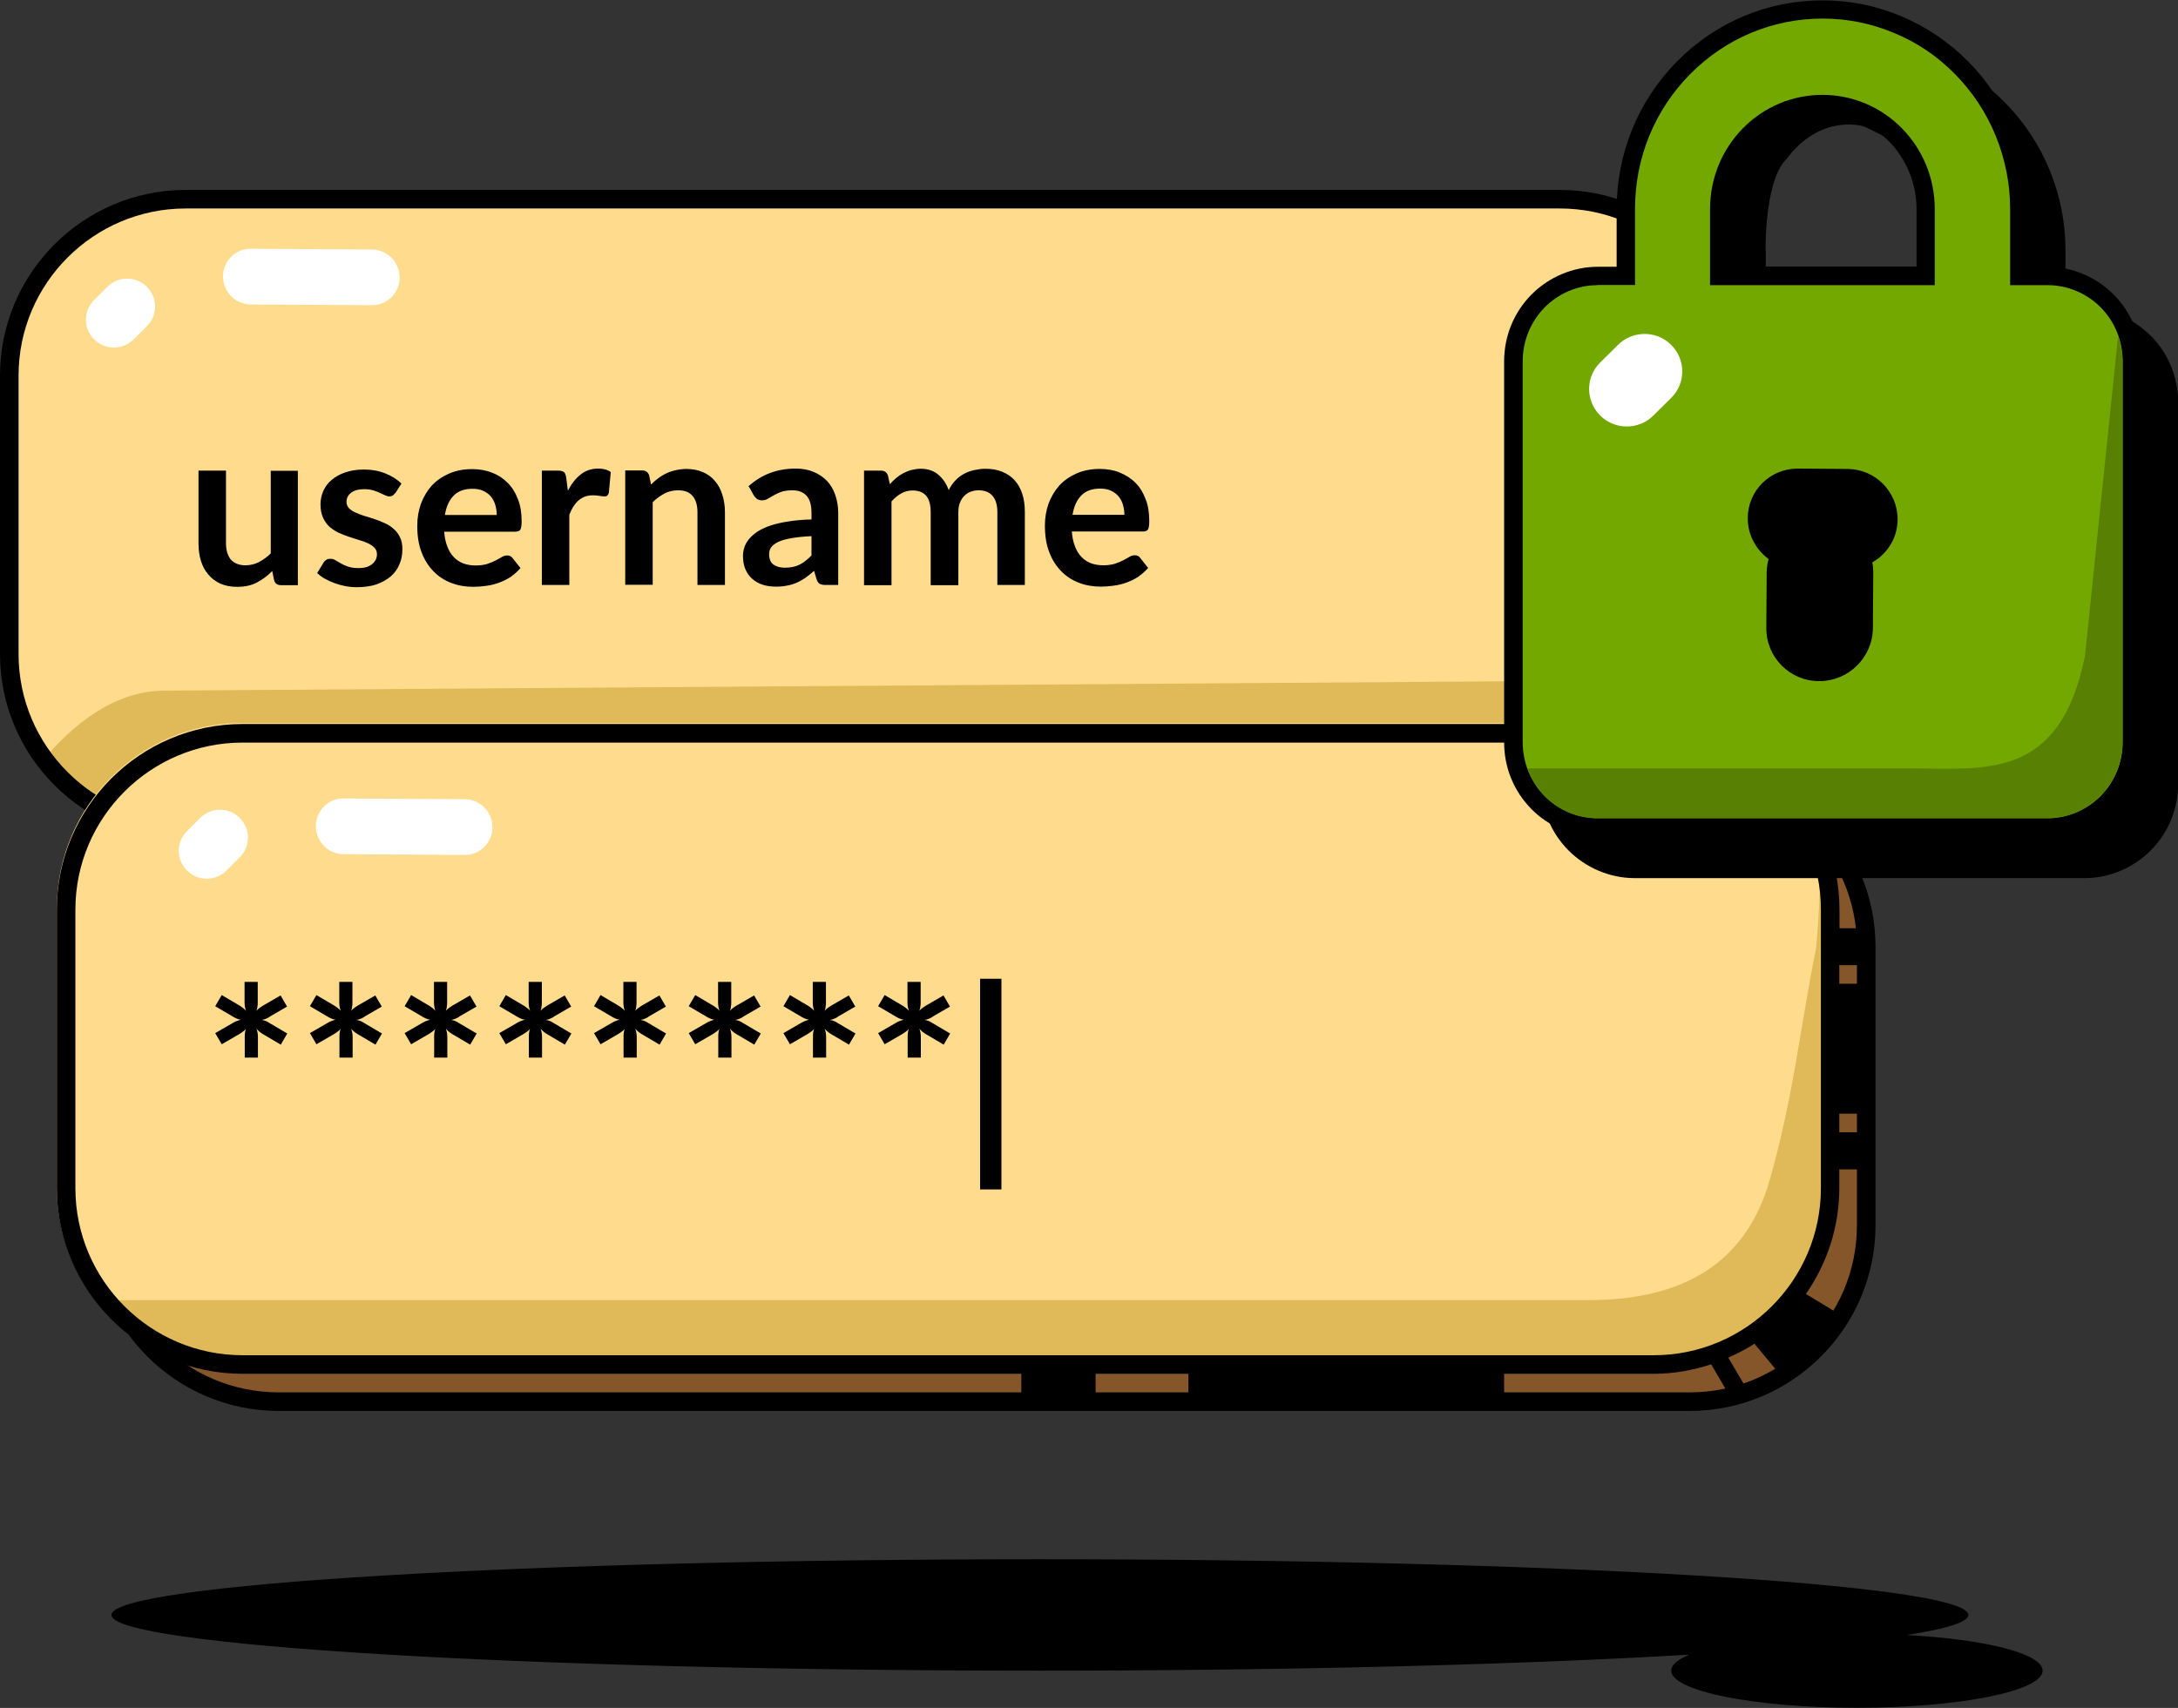
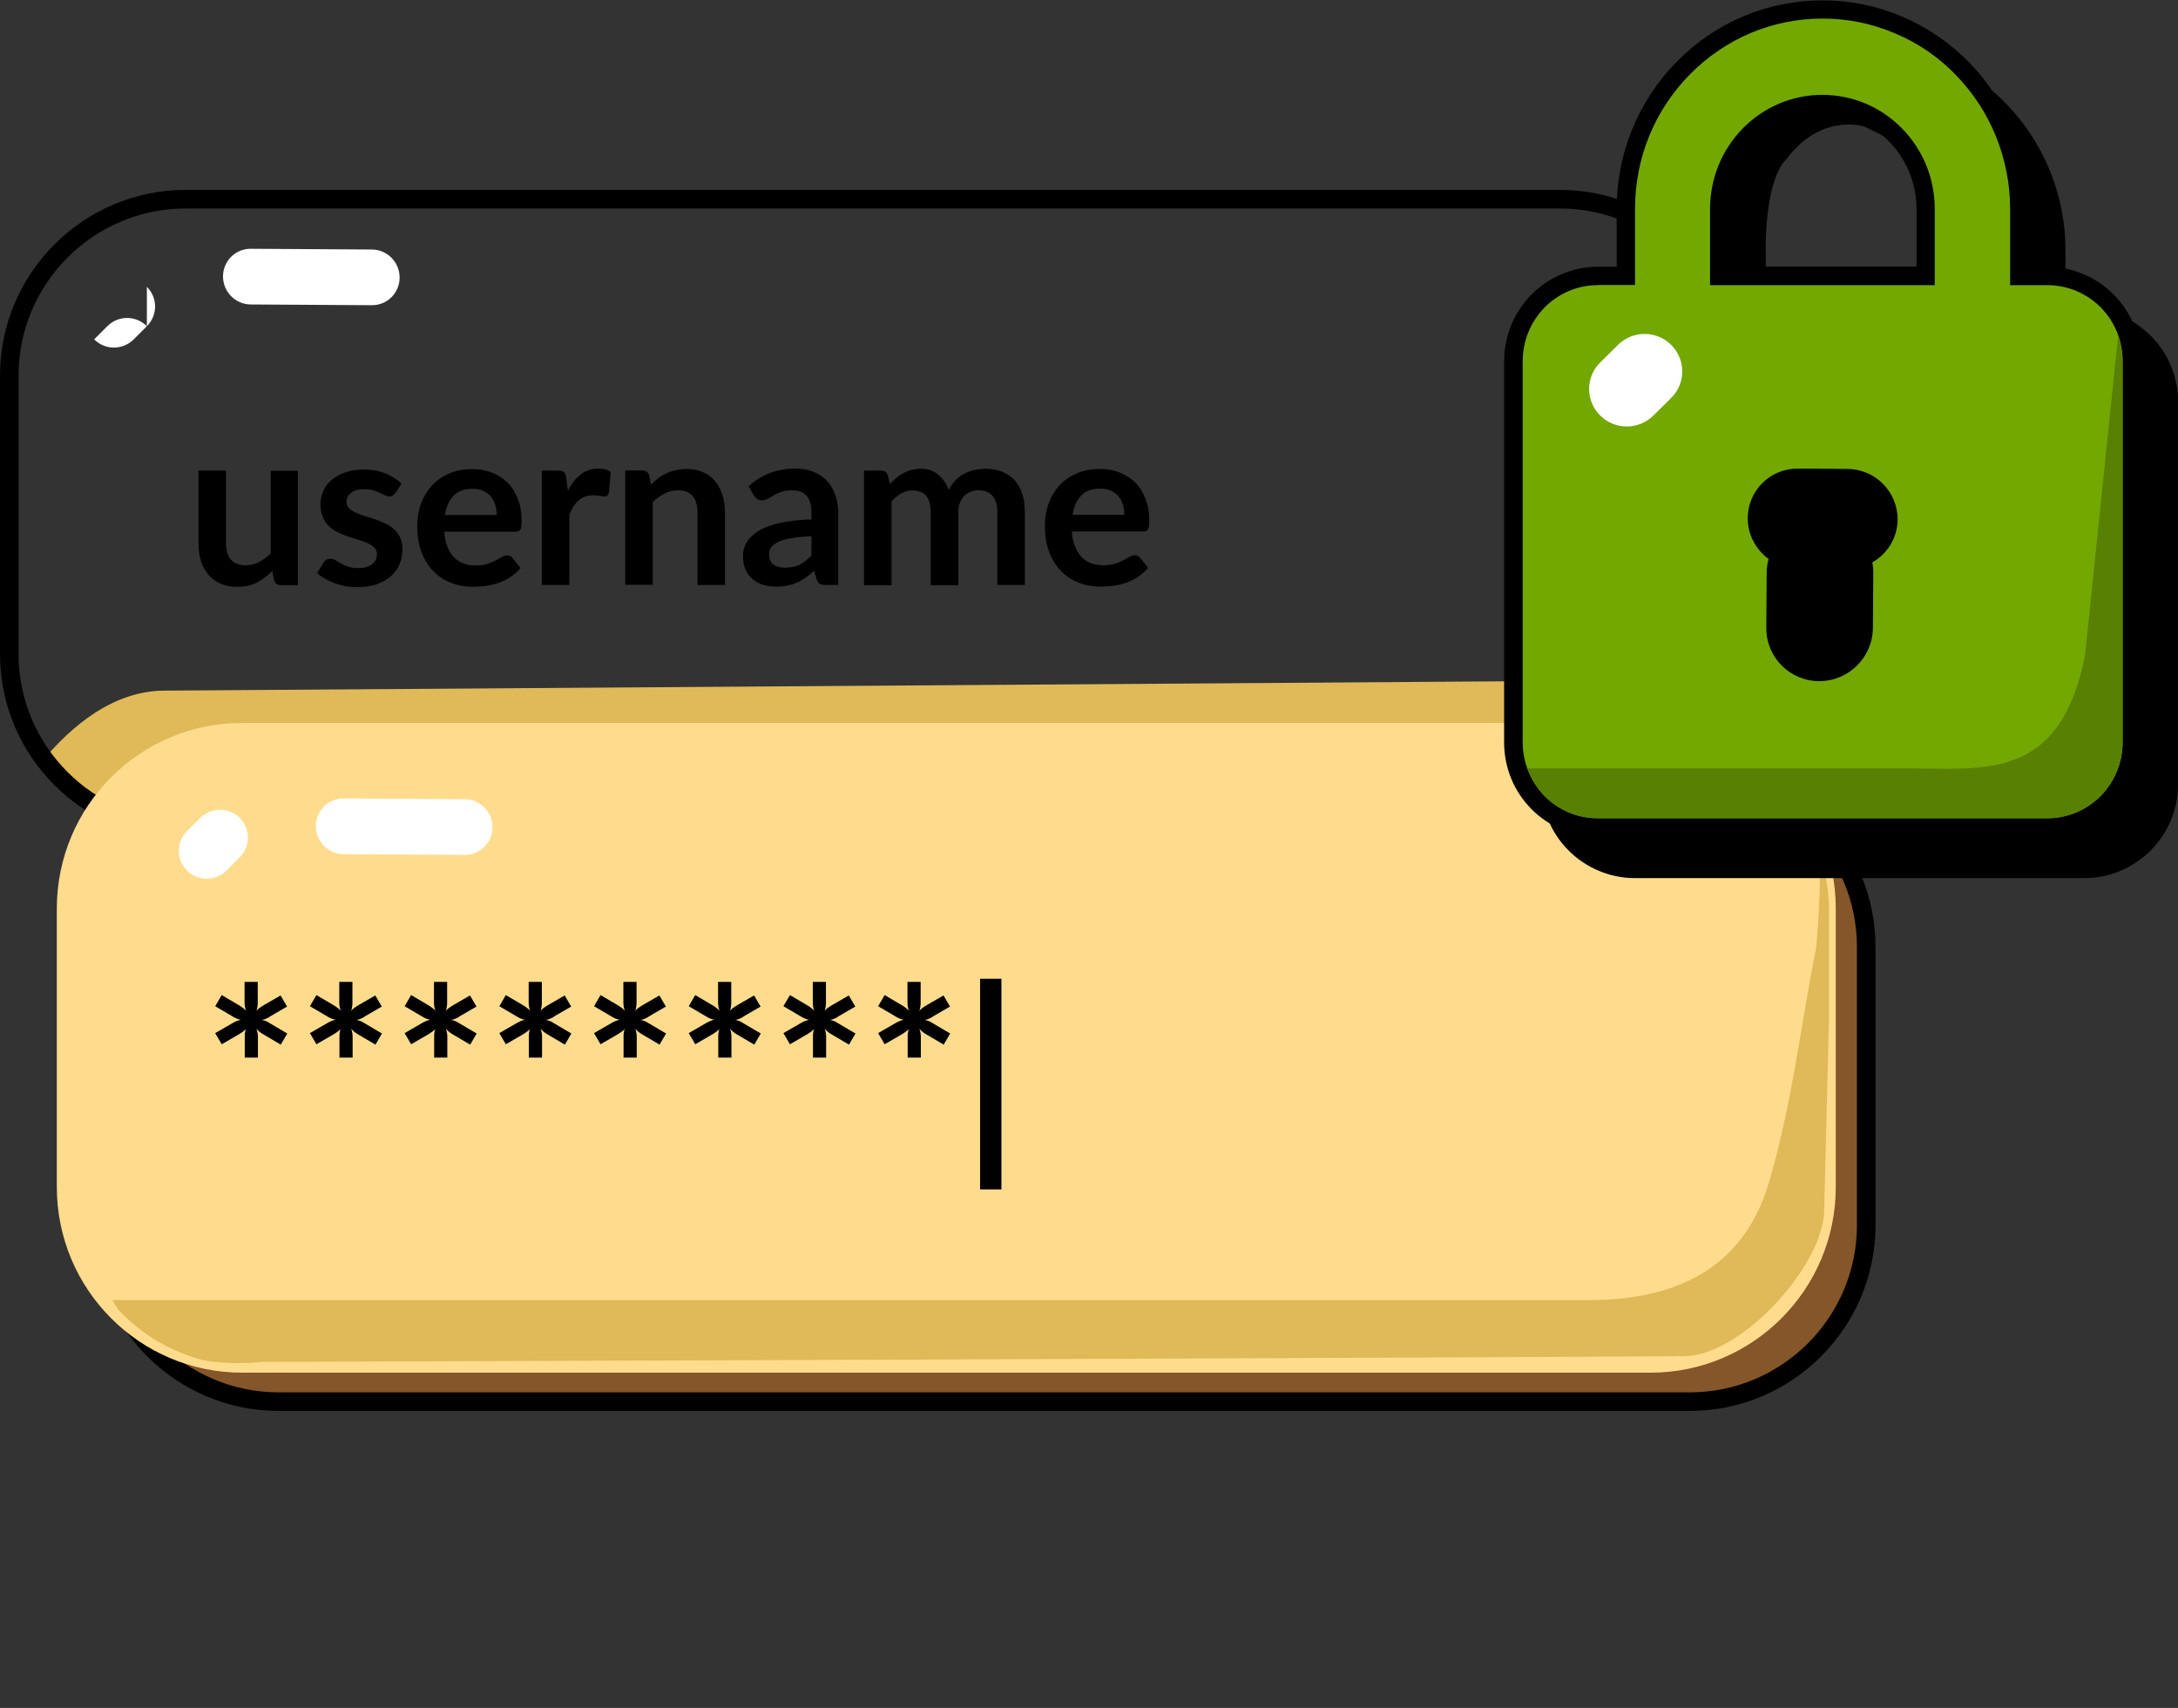
<svg xmlns="http://www.w3.org/2000/svg" id="uuid-efe6915d-f102-41ba-b287-427615f712c8" viewBox="0 0 117.29 92">
  <rect x="0" y="0" width="117.29" height="92" fill="#333333" stroke="none" />
-   <path d="m10.25,10.63h73.35c5.47,0,9.91,4.38,9.91,9.78v14.67c0,5.4-4.44,9.78-9.91,9.78H10.25c-5.47,0-9.91-4.38-9.91-9.78v-14.67c0-5.4,4.44-9.78,9.91-9.78Z" fill="#ffdc8d" stroke-width="0" />
  <path d="m94,20.2c0-1.28-.25-2.5-.69-3.63-.1.8-.24,1.67-.43,2.63-.81,4.11-1.16,7.5-2.45,12-1.29,4.5-4.6,5.5-9.56,5.5l-71.99.5c-2.79,0-5.05,1.92-6.62,3.82,1.37,1.91,3.4,3.31,5.75,3.88,3.48.08,7.89.19,12.88.29h63.11c5.52,0,10-4.48,10-10v-15Z" fill="#e0b958" stroke-width="0" />
  <path d="m84,45.23H10c-5.51,0-10-4.49-10-10v-15c0-5.51,4.49-10,10-10h74c5.51,0,10,4.49,10,10v15c0,5.51-4.49,10-10,10ZM10,11.23c-4.96,0-9,4.04-9,9v15c0,4.96,4.04,9,9,9h74c4.96,0,9-4.04,9-9v-15c0-4.96-4.04-9-9-9H10Z" stroke-width="0" />
-   <path d="m7.91,15.45h0c.59.59.59,1.53,0,2.12l-.71.71c-.59.59-1.54.59-2.13,0h0c-.59-.59-.59-1.53,0-2.12l.71-.71c.59-.59,1.54-.59,2.13,0Z" fill="#fff" stroke-width="0" />
+   <path d="m7.91,15.45h0c.59.59.59,1.53,0,2.12l-.71.71c-.59.59-1.54.59-2.13,0h0l.71-.71c.59-.59,1.54-.59,2.13,0Z" fill="#fff" stroke-width="0" />
  <path d="m16.04,25.36v6.16h-.91c-.2,0-.32-.09-.37-.27l-.1-.49c-.25.26-.53.46-.83.62-.3.16-.66.23-1.07.23-.34,0-.63-.06-.89-.17-.26-.12-.47-.28-.65-.49-.18-.21-.31-.45-.4-.74-.09-.29-.13-.6-.13-.95v-3.91h1.48v3.91c0,.38.09.67.26.88.18.2.44.31.79.31.26,0,.5-.06.72-.17.22-.12.44-.27.64-.47v-4.45h1.48Zm5.23,1.2c-.04.06-.08.11-.13.14-.04.02-.1.04-.17.04-.07,0-.15-.02-.23-.06-.08-.04-.17-.08-.28-.13-.11-.05-.23-.1-.37-.14-.14-.04-.3-.06-.49-.06-.29,0-.52.06-.69.19-.16.12-.25.29-.25.49,0,.13.04.24.13.34.09.09.2.17.34.23.14.07.31.13.49.19.18.05.36.11.55.17.19.06.37.14.55.22.18.08.34.18.48.31.14.12.26.27.34.45.09.18.13.39.13.64,0,.3-.05.57-.16.82-.1.25-.26.46-.47.65-.21.18-.47.32-.77.43-.3.1-.66.15-1.06.15-.21,0-.42-.02-.62-.06-.2-.04-.39-.09-.58-.16-.18-.07-.36-.15-.52-.24-.16-.09-.29-.19-.41-.3l.34-.56c.04-.07.1-.12.16-.16.06-.04.14-.05.23-.05s.18.03.26.08c.08.05.18.11.29.17s.23.12.38.17c.15.05.33.08.56.08.18,0,.33-.02.45-.06.13-.04.23-.1.31-.17.08-.07.14-.15.18-.23.04-.09.06-.19.06-.28,0-.14-.04-.26-.13-.35-.08-.09-.2-.17-.34-.24-.14-.07-.3-.13-.49-.18-.18-.06-.37-.12-.56-.18-.19-.06-.37-.14-.56-.22-.18-.09-.34-.2-.49-.33-.14-.13-.25-.29-.34-.49-.08-.19-.13-.42-.13-.7,0-.25.05-.49.15-.72s.25-.43.44-.59c.2-.17.44-.31.73-.41.29-.1.63-.16,1.01-.16.42,0,.81.07,1.16.21s.64.32.87.55l-.34.53Zm5.48,1.17c0-.19-.03-.37-.08-.54-.05-.17-.13-.32-.24-.45-.11-.13-.25-.23-.41-.3-.16-.08-.36-.11-.58-.11-.43,0-.77.12-1.01.37-.24.24-.4.59-.47,1.04h2.8Zm-2.83.89c.02.32.08.59.17.82.09.23.2.42.35.57.14.15.31.26.51.34.2.07.42.11.66.11s.45-.03.62-.08c.18-.06.33-.12.46-.19.13-.07.25-.13.34-.19.1-.06.2-.08.29-.08.12,0,.22.05.28.14l.43.54c-.16.19-.35.35-.55.49-.2.13-.42.23-.64.31-.22.08-.45.13-.68.16-.23.03-.45.05-.67.05-.43,0-.83-.07-1.19-.21-.37-.14-.69-.35-.96-.63-.27-.28-.49-.62-.64-1.03-.16-.41-.23-.89-.23-1.43,0-.42.07-.81.2-1.18.14-.37.33-.69.58-.97.26-.28.57-.49.93-.65.37-.16.78-.24,1.24-.24.39,0,.75.06,1.07.19.33.12.61.31.85.55.24.24.42.53.55.88.14.34.2.74.2,1.18,0,.22-.02.38-.07.46-.05.08-.14.11-.28.11h-3.81Zm6.67-2.2c.19-.37.42-.66.68-.86.26-.21.58-.32.94-.32.28,0,.51.06.68.19l-.1,1.11c-.02.07-.05.12-.09.16-.04.03-.09.04-.15.04-.06,0-.15-.01-.27-.03-.12-.02-.23-.03-.34-.03-.16,0-.31.02-.44.07-.13.05-.24.12-.35.21-.1.09-.19.2-.27.32-.08.13-.15.27-.22.44v3.79h-1.48v-6.16h.87c.15,0,.26.03.32.08.06.05.1.15.12.29l.09.7Zm4.46-.31c.12-.12.25-.24.39-.34.14-.11.29-.2.44-.27.16-.08.32-.13.5-.17.18-.04.37-.07.58-.07.34,0,.63.06.89.17.26.11.48.27.65.48.18.2.31.45.4.74.09.28.14.6.14.94v3.92h-1.48v-3.92c0-.38-.09-.67-.26-.87-.17-.21-.43-.31-.79-.31-.26,0-.5.06-.72.17-.22.12-.44.27-.64.47v4.45h-1.48v-6.16h.91c.19,0,.32.09.38.27l.1.49Zm8.64,2.77c-.43.02-.79.06-1.08.11-.29.05-.53.12-.7.2s-.3.18-.38.29c-.08.11-.11.23-.11.37,0,.26.08.45.23.56.16.11.36.17.61.17.3,0,.57-.05.79-.16.22-.11.44-.28.65-.5v-1.04Zm-3.4-2.67c.71-.65,1.56-.97,2.56-.97.36,0,.68.06.97.18.28.12.52.28.72.49.2.21.34.46.44.75.1.29.16.61.16.96v3.89h-.67c-.14,0-.25-.02-.32-.06-.08-.04-.14-.13-.18-.26l-.13-.44c-.16.14-.31.26-.46.37-.15.1-.3.19-.46.26-.16.07-.33.13-.52.16-.18.04-.38.06-.6.06-.26,0-.5-.03-.72-.1-.22-.07-.41-.18-.57-.32-.16-.14-.28-.31-.37-.52s-.13-.45-.13-.73c0-.16.03-.31.08-.46.05-.16.14-.3.25-.44.12-.14.27-.27.46-.4.19-.12.42-.23.69-.32.28-.09.6-.17.96-.22.36-.06.78-.1,1.25-.11v-.36c0-.41-.09-.72-.26-.91-.18-.2-.43-.3-.76-.3-.24,0-.44.03-.6.08-.16.06-.29.12-.41.19-.12.07-.23.13-.33.19-.1.06-.2.08-.32.08-.1,0-.19-.03-.26-.08-.07-.06-.13-.12-.17-.19l-.26-.47Zm6.24,5.3v-6.16h.91c.19,0,.32.09.38.27l.1.46c.11-.12.22-.23.34-.33.12-.1.25-.19.38-.26.14-.07.28-.13.43-.17.16-.04.33-.07.51-.07.39,0,.71.11.95.32.25.21.44.49.56.83.1-.2.22-.38.36-.52.14-.15.3-.27.47-.36.17-.09.35-.16.55-.2.2-.04.39-.07.59-.07.34,0,.64.05.91.16s.49.26.67.46c.18.2.32.44.41.73.1.29.14.62.14.99v3.92h-1.48v-3.92c0-.39-.09-.69-.26-.88-.17-.2-.42-.3-.76-.3-.15,0-.29.03-.43.08-.13.05-.24.13-.34.23-.1.1-.17.22-.23.37-.06.15-.08.32-.08.51v3.92h-1.49v-3.92c0-.41-.08-.71-.25-.9-.16-.19-.41-.28-.73-.28-.22,0-.42.05-.61.16-.18.1-.36.25-.52.43v4.51h-1.48Zm14.02-3.79c0-.19-.03-.37-.08-.54-.05-.17-.13-.32-.24-.45-.11-.13-.25-.23-.41-.3-.16-.08-.36-.11-.58-.11-.43,0-.77.12-1.01.37-.24.24-.4.59-.47,1.04h2.8Zm-2.83.89c.02.32.08.59.17.82.09.23.2.42.35.57.14.15.31.26.51.34.2.07.42.11.66.11s.45-.03.62-.08c.18-.06.33-.12.46-.19.13-.07.25-.13.34-.19.1-.06.2-.08.29-.08.12,0,.22.05.28.14l.43.54c-.16.19-.35.35-.55.49-.2.13-.42.23-.64.31-.22.08-.45.13-.68.16-.23.03-.45.05-.67.05-.43,0-.83-.07-1.19-.21-.37-.14-.69-.35-.96-.63-.27-.28-.49-.62-.64-1.03-.16-.41-.23-.89-.23-1.43,0-.42.07-.81.2-1.18.14-.37.33-.69.58-.97.26-.28.57-.49.93-.65.37-.16.78-.24,1.24-.24.39,0,.75.06,1.07.19s.61.31.85.55c.24.24.42.53.55.88.14.34.2.74.2,1.18,0,.22-.02.38-.07.46-.05.08-.14.11-.28.11h-3.81Z" stroke-width="0" />
  <path d="m21.52,14.95h0c0,.83-.67,1.5-1.5,1.49l-6.51-.04c-.83,0-1.5-.68-1.5-1.51h0c0-.83.67-1.5,1.5-1.49l6.51.04c.83,0,1.5.68,1.5,1.51Z" fill="#fff" stroke-width="0" />
  <rect x="5.5" y="41.5" width="95" height="34" rx="9.5" ry="9.5" fill="#845629" stroke-width="0" />
  <path d="m91,76H15c-5.51,0-10-4.49-10-10v-15c0-5.51,4.49-10,10-10h76c5.51,0,10,4.49,10,10v15c0,5.51-4.49,10-10,10ZM15,42c-4.96,0-9,4.04-9,9v15c0,4.96,4.04,9,9,9h76c4.96,0,9-4.04,9-9v-15c0-4.96-4.04-9-9-9H15Z" stroke-width="0" />
  <path d="m13.04,38.94h75.84c5.51,0,9.98,4.48,9.98,10v15c0,5.52-4.47,10-9.98,10H13.04c-5.51,0-9.98-4.48-9.98-10v-15c0-5.52,4.47-10,9.98-10Z" fill="#ffdc8d" stroke-width="0" />
  <path d="m98.5,55.07v-6c0-1.05-.18-2.06-.5-3.01.03,1.44-.02,3.1-.2,5.01-.83,4.11-1.22,8.03-2.5,12.5-1.28,4.47-4.66,6.46-9.73,6.46H6.06c.09.18.19.34.29.5,1.23,1.32,2.83,2.29,4.64,2.75,1.68.27,3.09.08,3.09.08,0,0,58.43-.19,76.62-.31,3.01-.02,7.29-4.65,7.53-7.65l.26-10.32Z" fill="#e0b958" stroke-width="0" />
-   <path d="m100.75,52v-2h-1.69v-1c0-5.51-4.49-10-10-10H13.06c-5.51,0-10,4.49-10,10v15c0,5.51,4.49,10,10,10h41.94v1.55h4v-1.55h5v1.5h17v-1.5h8.06c1.08,0,2.11-.19,3.09-.51l1.08,1.84.89-.42-1.05-1.78c.49-.22.97-.46,1.41-.75l1.47,1.77,3.25-3.27-1.95-1.18c1.13-1.62,1.8-3.59,1.8-5.71v-1h1.69v-2h-1.69v-1h1.69v-7h-1.69v-1h1.69Zm-2.69,12c0,4.96-4.04,9-9,9H13.06c-4.96,0-9-4.04-9-9v-15c0-4.96,4.04-9,9-9h76c4.96,0,9,4.04,9,9v15Z" stroke-width="0" />
  <path d="m12.91,44.06h0c.59.59.59,1.53,0,2.12l-.71.71c-.59.59-1.54.59-2.13,0h0c-.59-.59-.59-1.53,0-2.12l.71-.71c.59-.59,1.54-.59,2.13,0Z" fill="#fff" stroke-width="0" />
  <path d="m26.52,44.56h0c0,.83-.67,1.5-1.5,1.49l-6.51-.04c-.83,0-1.5-.68-1.5-1.51h0c0-.83.67-1.5,1.5-1.49l6.51.04c.83,0,1.5.68,1.5,1.51Z" fill="#fff" stroke-width="0" />
  <path d="m14.53,54.77c-.07.04-.14.08-.22.11-.07.03-.14.05-.22.06.16.02.3.08.43.17l.95.56-.35.6-.95-.56c-.07-.04-.14-.09-.2-.14-.06-.05-.11-.1-.16-.16.05.13.08.28.08.46v1.1h-.71v-1.1c0-.08,0-.16.01-.23.01-.08.03-.15.05-.22-.04.06-.1.11-.16.15-.06.04-.12.09-.19.13l-.95.55-.35-.6.95-.55c.15-.09.3-.14.43-.17-.14-.02-.28-.08-.43-.17l-.95-.56.35-.6.95.56c.07.04.14.09.2.14.06.04.11.09.16.15-.05-.13-.08-.28-.08-.45v-1.11h.71v1.1c0,.08,0,.16-.02.24,0,.08-.03.15-.05.22.05-.06.1-.11.16-.15.06-.04.12-.09.19-.13l.95-.55.35.6-.95.55Zm5.1,0c-.07.04-.14.08-.22.11-.07.03-.14.05-.22.06.16.02.3.08.43.17l.95.56-.35.6-.95-.56c-.07-.04-.14-.09-.2-.14-.06-.05-.11-.1-.16-.16.05.13.08.28.08.46v1.1h-.71v-1.1c0-.08,0-.16.01-.23.01-.08.03-.15.05-.22-.04.06-.1.11-.16.15-.06.04-.12.09-.19.13l-.95.55-.35-.6.95-.55c.15-.09.3-.14.43-.17-.14-.02-.28-.08-.43-.17l-.95-.56.35-.6.95.56c.07.04.14.09.2.14.06.04.11.09.16.15-.05-.13-.08-.28-.08-.45v-1.11h.71v1.1c0,.08,0,.16-.02.24,0,.08-.03.15-.05.22.05-.06.1-.11.16-.15.06-.04.12-.09.19-.13l.95-.55.35.6-.95.55Zm5.1,0c-.07.04-.14.08-.22.11-.07.03-.14.05-.22.06.16.02.3.08.43.17l.95.56-.35.6-.95-.56c-.07-.04-.14-.09-.2-.14-.06-.05-.11-.1-.16-.16.05.13.08.28.08.46v1.1h-.71v-1.1c0-.08,0-.16.01-.23.01-.08.03-.15.05-.22-.04.06-.1.11-.16.15-.06.04-.12.09-.19.13l-.95.55-.35-.6.95-.55c.15-.09.3-.14.43-.17-.14-.02-.28-.08-.43-.17l-.95-.56.35-.6.95.56c.07.04.14.09.2.14.06.04.11.09.16.15-.05-.13-.08-.28-.08-.45v-1.11h.71v1.1c0,.08,0,.16-.02.24,0,.08-.03.15-.05.22.05-.06.1-.11.16-.15.06-.04.12-.09.19-.13l.95-.55.35.6-.95.55Zm5.1,0c-.07.04-.14.08-.22.11-.07.03-.14.05-.22.06.16.02.3.08.43.17l.95.56-.35.6-.95-.56c-.07-.04-.14-.09-.2-.14-.06-.05-.11-.1-.16-.16.05.13.08.28.08.46v1.1h-.71v-1.1c0-.08,0-.16.01-.23.01-.08.03-.15.05-.22-.04.06-.1.11-.16.15-.06.04-.12.09-.19.13l-.95.55-.35-.6.95-.55c.15-.09.3-.14.43-.17-.14-.02-.28-.08-.43-.17l-.95-.56.35-.6.95.56c.07.04.14.09.2.14.06.04.11.09.16.15-.05-.13-.08-.28-.08-.45v-1.11h.71v1.1c0,.08,0,.16-.02.24,0,.08-.03.15-.05.22.05-.06.1-.11.16-.15.06-.04.12-.09.19-.13l.95-.55.35.6-.95.55Zm5.1,0c-.07.04-.14.08-.22.11-.07.03-.14.05-.22.06.16.02.3.08.43.17l.95.56-.35.6-.95-.56c-.07-.04-.14-.09-.2-.14-.06-.05-.11-.1-.16-.16.05.13.08.28.08.46v1.1h-.71v-1.1c0-.08,0-.16.01-.23.01-.08.03-.15.05-.22-.04.06-.1.11-.16.15-.06.04-.12.09-.19.13l-.95.55-.35-.6.95-.55c.15-.09.3-.14.43-.17-.14-.02-.28-.08-.43-.17l-.95-.56.35-.6.95.56c.07.04.14.09.2.14.06.04.11.09.16.15-.05-.13-.08-.28-.08-.45v-1.11h.71v1.1c0,.08,0,.16-.02.24,0,.08-.03.15-.05.22.05-.06.1-.11.16-.15.06-.04.12-.09.19-.13l.95-.55.35.6-.95.55Zm5.1,0c-.07.04-.14.08-.22.11-.07.03-.14.05-.22.06.16.02.3.08.43.17l.95.56-.35.6-.95-.56c-.07-.04-.14-.09-.2-.14-.06-.05-.11-.1-.16-.16.05.13.08.28.08.46v1.1h-.71v-1.1c0-.08,0-.16.01-.23.01-.08.03-.15.05-.22-.04.06-.1.11-.16.15-.06.04-.12.09-.19.13l-.95.55-.35-.6.95-.55c.15-.09.3-.14.43-.17-.14-.02-.28-.08-.43-.17l-.95-.56.35-.6.95.56c.07.04.14.09.2.14.06.04.11.09.16.15-.05-.13-.08-.28-.08-.45v-1.11h.71v1.1c0,.08,0,.16-.02.24,0,.08-.03.15-.05.22.05-.06.1-.11.16-.15.06-.04.12-.09.19-.13l.95-.55.35.6-.95.55Zm5.1,0c-.07.04-.14.08-.22.11-.07.03-.14.05-.22.06.16.02.3.08.43.17l.95.56-.35.6-.95-.56c-.07-.04-.14-.09-.2-.14-.06-.05-.11-.1-.16-.16.05.13.08.28.08.46v1.1h-.71v-1.1c0-.08,0-.16.01-.23.01-.08.03-.15.05-.22-.04.06-.1.11-.16.15-.06.04-.12.09-.19.13l-.95.55-.35-.6.95-.55c.15-.09.3-.14.43-.17-.14-.02-.28-.08-.43-.17l-.95-.56.35-.6.95.56c.07.04.14.09.2.14.06.04.11.09.16.15-.05-.13-.08-.28-.08-.45v-1.11h.71v1.1c0,.08,0,.16-.02.24,0,.08-.03.15-.05.22.05-.06.1-.11.16-.15.06-.04.12-.09.19-.13l.95-.55.35.6-.95.55Zm5.1,0c-.07.04-.14.08-.22.11-.07.03-.14.05-.22.06.16.02.3.08.43.17l.95.56-.35.6-.95-.56c-.07-.04-.14-.09-.2-.14-.06-.05-.11-.1-.16-.16.05.13.08.28.08.46v1.1h-.71v-1.1c0-.08,0-.16.01-.23.01-.08.03-.15.05-.22-.04.06-.1.11-.16.15-.06.04-.12.09-.19.13l-.95.55-.35-.6.95-.55c.15-.09.3-.14.43-.17-.14-.02-.28-.08-.43-.17l-.95-.56.35-.6.95.56c.07.04.14.09.2.14.06.04.11.09.16.15-.05-.13-.08-.28-.08-.45v-1.11h.71v1.1c0,.08,0,.16-.02.24,0,.08-.03.15-.05.22.05-.06.1-.11.16-.15.06-.04.12-.09.19-.13l.95-.55.35.6-.95.55Zm2.55-2.05h1.15v11.35h-1.15v-11.35Z" stroke-width="0" />
  <path d="m115.82,18.09c-.94-.95-2.24-1.5-3.57-1.5h-1.02v-3.1c0-1.48-.28-2.93-.84-4.3-.56-1.37-1.37-2.6-2.4-3.65s-2.25-1.87-3.6-2.44c-1.35-.57-2.79-.86-4.25-.86-2.97,0-5.75,1.17-7.85,3.3-2.09,2.13-3.24,4.95-3.24,7.95v3.1h-1.02c-1.33,0-2.63.55-3.57,1.5-.95.96-1.47,2.24-1.47,3.6v20.51c0,1.36.52,2.64,1.47,3.6.94.95,2.24,1.5,3.57,1.5h24.23c1.33,0,2.63-.55,3.57-1.5.95-.96,1.47-2.24,1.47-3.6v-20.51c0-1.36-.52-2.64-1.47-3.6Zm-20.74-4.6c0-.7.04-1.75.23-2.77.18-.98.48-1.72.83-2.08l.09-.1c.72-.96,1.59-1.55,2.6-1.76.84-.17,1.46,0,1.57.04,1.31.61,2.07,1.08,2.33,1.46.07.1.11.18.18.34l.09.19c.13.26.33.61.72,1.01.95.96,1.49,2.29,1.49,3.65v3.1h-10.12v-3.1Z" stroke-width="0" />
  <path d="m113.48,16.21c-.85-.86-2.01-1.35-3.21-1.35h-1.52v-3.6c0-1.41-.27-2.81-.81-4.11-.53-1.3-1.31-2.49-2.29-3.49-.98-1-2.15-1.79-3.44-2.33-1.29-.54-2.66-.82-4.06-.82-2.81,0-5.51,1.14-7.5,3.15-1.99,2.02-3.1,4.75-3.1,7.6v3.6h-1.52c-1.21,0-2.36.49-3.21,1.35-.85.86-1.33,2.03-1.33,3.25v20.51c0,1.22.48,2.39,1.33,3.25.85.86,2.01,1.35,3.21,1.35h24.23c1.21,0,2.36-.49,3.21-1.35.85-.86,1.33-2.03,1.33-3.25v-20.51c0-1.22-.48-2.39-1.33-3.25Zm-19.25-8.95c1.04-1.06,2.46-1.65,3.93-1.65s2.88.59,3.93,1.65c1.04,1.06,1.63,2.5,1.63,4v3.6h-11.12v-3.6c0-1.5.59-2.94,1.63-4Z" fill="#72a800" stroke-width="0" />
  <path d="m110.27,45.08h-24.23c-1.33,0-2.63-.55-3.57-1.5-.95-.96-1.47-2.24-1.47-3.6v-20.51c0-1.36.52-2.64,1.47-3.6.94-.95,2.24-1.5,3.57-1.5h1.02v-3.1c0-3,1.15-5.83,3.24-7.95,2.1-2.13,4.88-3.3,7.85-3.3,1.47,0,2.9.29,4.25.86,1.35.57,2.56,1.39,3.6,2.44,1.04,1.05,1.84,2.28,2.4,3.65.56,1.37.84,2.82.84,4.3v3.1h1.02c1.33,0,2.63.55,3.57,1.5h0c.95.96,1.47,2.24,1.47,3.6v20.51c0,1.36-.52,2.64-1.47,3.6-.94.95-2.24,1.5-3.57,1.5Zm-24.23-29.72c-1.08,0-2.09.43-2.86,1.2-.76.78-1.18,1.81-1.18,2.9v20.51c0,1.1.42,2.13,1.18,2.9.76.77,1.78,1.2,2.86,1.2h24.23c1.06,0,2.1-.44,2.86-1.2.76-.78,1.18-1.81,1.18-2.9v-20.51c0-1.1-.42-2.13-1.18-2.9-.75-.76-1.79-1.2-2.86-1.2h-2.02v-4.1c0-1.35-.26-2.67-.77-3.93-.51-1.25-1.25-2.37-2.19-3.33-.94-.96-2.04-1.71-3.28-2.22-1.23-.52-2.53-.78-3.86-.78-2.7,0-5.23,1.07-7.14,3-1.91,1.94-2.96,4.51-2.96,7.25v4.1h-2.02Zm18.17,0h-12.12v-4.1c0-1.64.63-3.19,1.77-4.35h0c1.14-1.16,2.67-1.8,4.28-1.8s3.14.64,4.28,1.8c1.14,1.16,1.77,2.71,1.77,4.35v4.1Zm-11.12-1h10.12v-3.1c0-1.36-.54-2.69-1.49-3.65-.96-.97-2.22-1.5-3.57-1.5s-2.62.53-3.57,1.5h0c-.96.97-1.49,2.27-1.49,3.65v3.1Z" stroke-width="0" />
  <path d="m112.28,35.33c-1.35,6.73-5.38,6.06-9.42,6.06h-20.61c.2.55.51,1.07.92,1.49.76.77,1.78,1.2,2.86,1.2h24.23c1.07,0,2.1-.43,2.86-1.2.76-.77,1.18-1.81,1.18-2.9v-20.51c0-.46-.09-.91-.24-1.34l-1.78,17.21Z" fill="#588003" stroke-width="0" />
  <path d="m102.19,27.97c0-1.49-1.21-2.7-2.69-2.71l-2.69-.02c-1.49,0-2.69,1.19-2.69,2.68,0,.9.45,1.69,1.12,2.19-.06.22-.09.45-.1.68l-.02,3.03c-.01,1.59,1.27,2.87,2.85,2.87s2.88-1.28,2.89-2.87l.02-3.03c0-.17-.02-.34-.05-.5.81-.46,1.36-1.32,1.36-2.32Z" stroke-width="0" />
  <path d="m90,18.58h0c.79.79.79,2.07,0,2.85l-.96.95c-.79.79-2.08.79-2.87,0h0c-.79-.79-.79-2.07,0-2.85l.96-.95c.79-.79,2.08-.79,2.87,0Z" fill="#fff" stroke-width="0" />
-   <path d="m102.68,88.07c2.14-.33,3.32-.7,3.32-1.08,0-1.66-22.39-3-50.01-3s-49.99,1.34-49.99,3,22.39,3,50.01,3c13.62,0,25.95-.33,34.96-.86-.62.26-.97.55-.97.86,0,1.1,4.48,2,10,2s10-.9,10-2c0-.92-3.1-1.69-7.32-1.92Z" stroke-width="0" />
</svg>